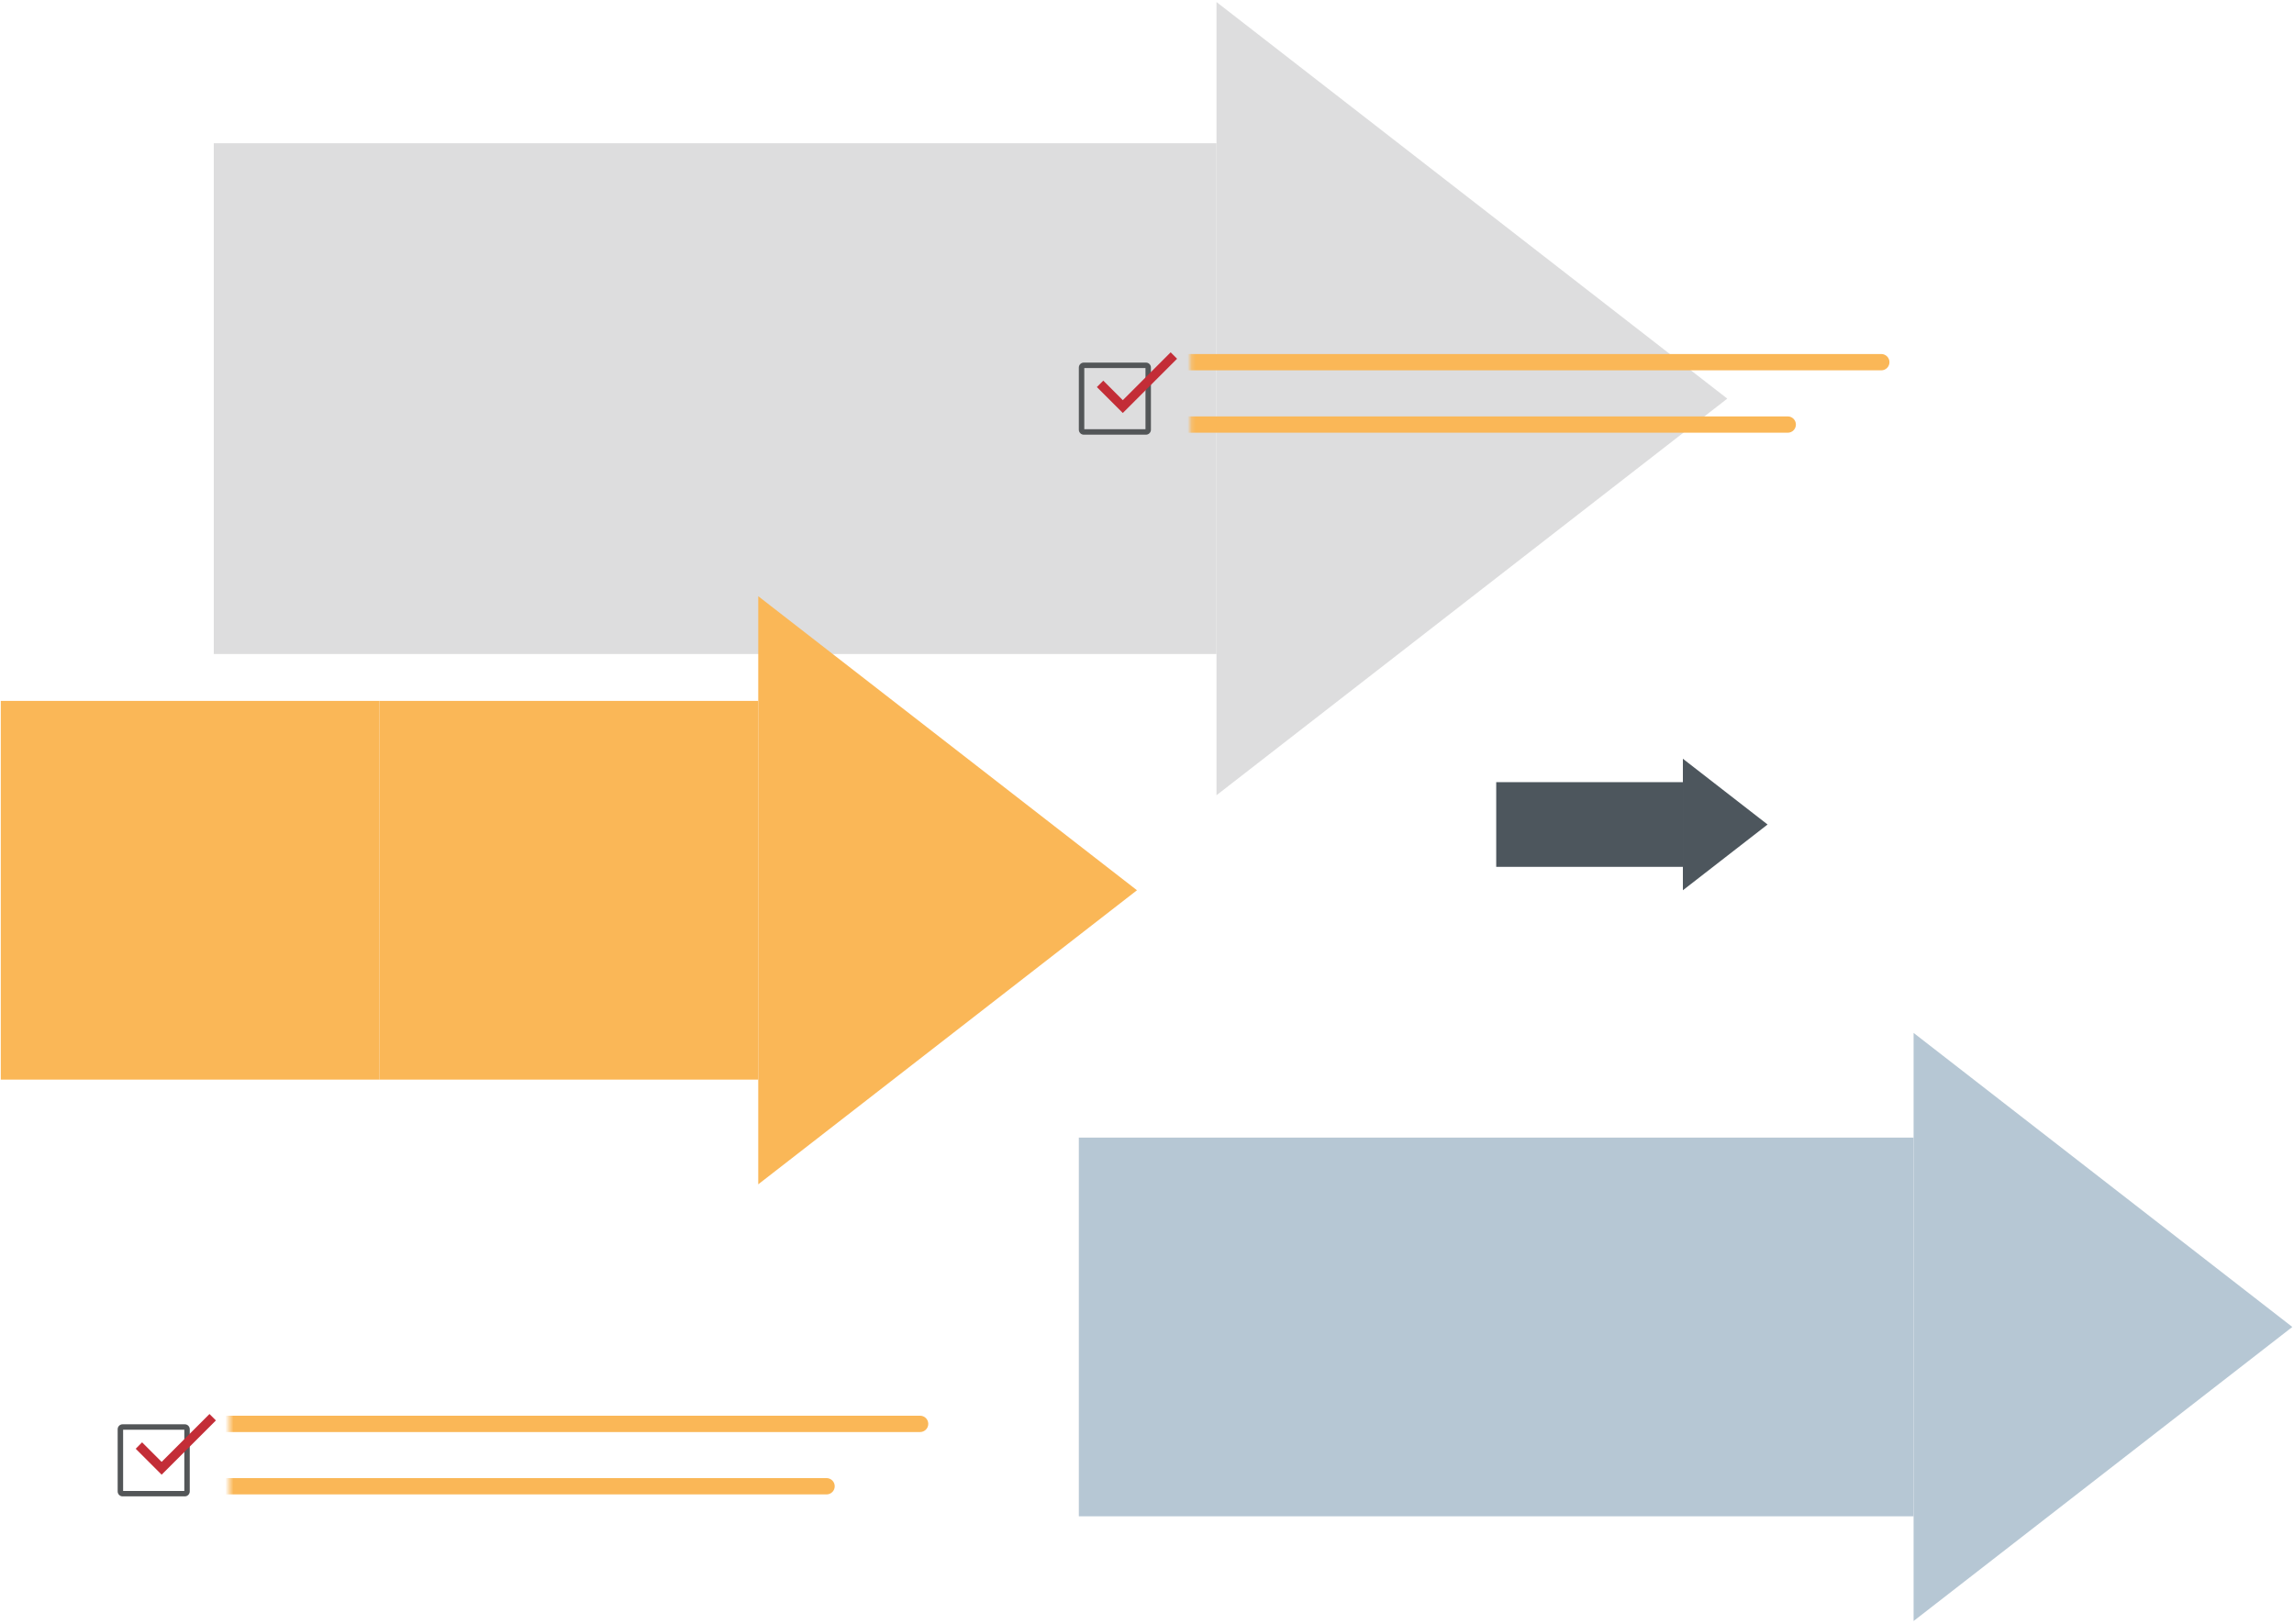
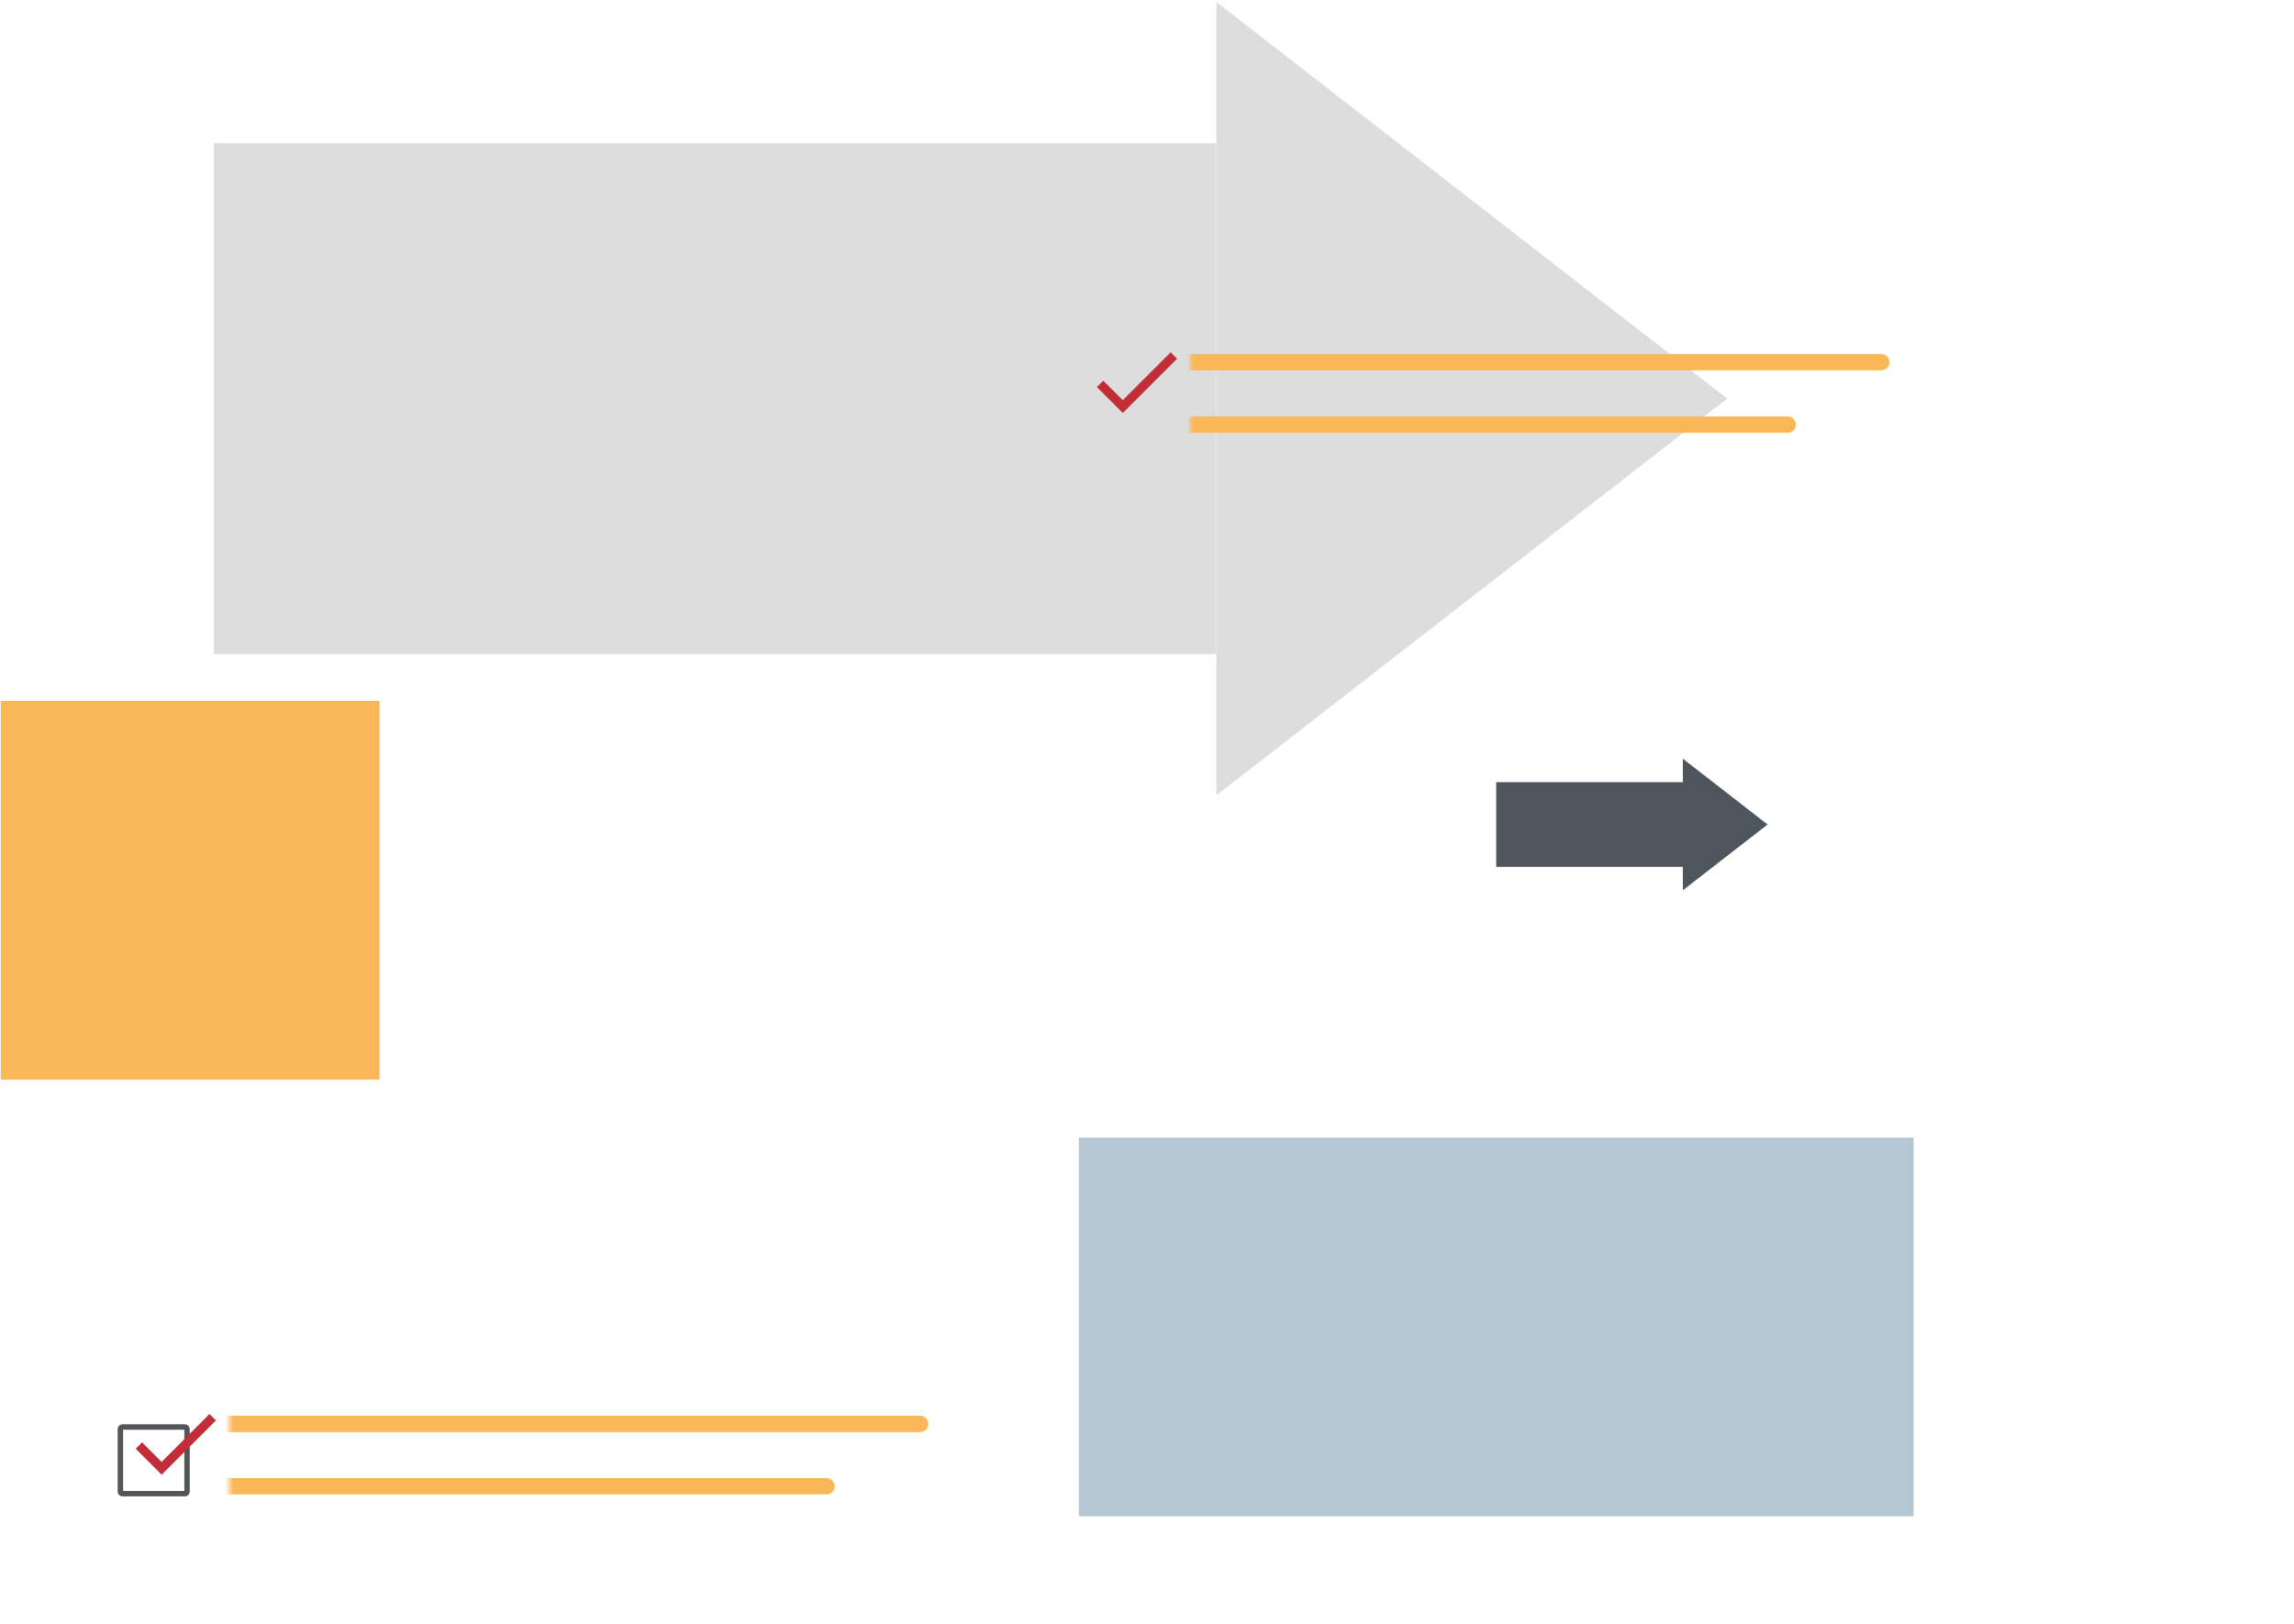
<svg xmlns="http://www.w3.org/2000/svg" width="565" height="400" viewBox="0 0 565 400" fill="none">
  <path d="M471.307 280.211H265.713V373.494H471.307V280.211Z" fill="#B6C7D4" />
-   <path d="M564.587 326.853L471.308 399.284V254.422L564.587 326.853Z" fill="#B6C7D4" />
  <path d="M414.486 192.66H368.51V213.52H414.486V192.66Z" fill="#4D565D" />
  <path d="M435.345 203.09L414.485 219.287V186.893L435.345 203.09Z" fill="#4D565D" />
  <path d="M299.617 35.282H52.649V161.094H299.617V35.282Z" fill="#DDDDDE" />
  <path d="M425.424 98.188L299.617 195.881V0.499L425.424 98.188Z" fill="#DDDDDE" />
-   <path d="M186.752 172.643H93.473V265.927H186.752V172.643Z" fill="#FAB757" />
  <path d="M93.473 172.643H0.193V265.927H93.473V172.643Z" fill="#FAB757" />
-   <path d="M280.031 219.285L186.752 291.72V146.854L280.031 219.285Z" fill="#FAB757" />
  <path d="M45.515 368.583H30.198C29.529 368.583 28.98 368.039 28.98 367.365V352.047C28.98 351.377 29.524 350.828 30.198 350.828H45.515C46.185 350.828 46.734 351.373 46.734 352.047V367.365C46.734 368.034 46.189 368.583 45.515 368.583ZM30.323 367.244H45.395V352.172H30.323V367.244Z" fill="#535658" />
  <path d="M39.808 363.241L33.421 356.854L34.996 355.274L39.808 360.086L51.595 348.298L53.175 349.878L39.808 363.241Z" fill="#C32D37" />
  <mask id="mask0_2227_1412" style="mask-type:luminance" maskUnits="userSpaceOnUse" x="56" y="326" width="180" height="66">
    <path d="M56.438 391.798L235.298 391.923L235.343 326.978L56.483 326.853L56.438 391.798Z" fill="white" />
  </mask>
  <g mask="url(#mask0_2227_1412)">
    <g style="mix-blend-mode:multiply">
      <path d="M203.579 368.101H-27.713C-28.825 368.101 -29.722 367.204 -29.722 366.093C-29.722 364.982 -28.825 364.084 -27.713 364.084H203.579C204.691 364.084 205.588 364.982 205.588 366.093C205.588 367.204 204.691 368.101 203.579 368.101Z" fill="#FAB757" />
      <path d="M226.62 352.734H-12.104C-13.215 352.734 -14.112 351.837 -14.112 350.726C-14.112 349.614 -13.215 348.717 -12.104 348.717H226.62C227.731 348.717 228.628 349.614 228.628 350.726C228.628 351.837 227.731 352.734 226.62 352.734Z" fill="#FAB757" />
    </g>
  </g>
-   <path d="M282.249 107.068H266.931C266.262 107.068 265.713 106.523 265.713 105.849V90.531C265.713 89.862 266.257 89.312 266.931 89.312H282.249C282.918 89.312 283.467 89.857 283.467 90.531V105.849C283.467 106.519 282.923 107.068 282.249 107.068ZM267.056 105.729H282.128V90.656H267.056V105.729Z" fill="#535658" />
  <path d="M276.541 101.725L270.154 95.338L271.73 93.758L276.541 98.57L288.328 86.782L289.908 88.362L276.541 101.725Z" fill="#C32D37" />
  <mask id="mask1_2227_1412" style="mask-type:luminance" maskUnits="userSpaceOnUse" x="293" y="65" width="180" height="66">
    <path d="M293.171 130.283L472.031 130.408L472.077 65.462L293.217 65.337L293.171 130.283Z" fill="white" />
  </mask>
  <g mask="url(#mask1_2227_1412)">
    <g style="mix-blend-mode:multiply">
      <path d="M440.313 106.586H209.02C207.909 106.586 207.012 105.689 207.012 104.577C207.012 103.466 207.909 102.569 209.02 102.569H440.313C441.424 102.569 442.321 103.466 442.321 104.577C442.321 105.689 441.424 106.586 440.313 106.586Z" fill="#FAB757" />
      <path d="M463.353 91.219H224.63C223.518 91.219 222.621 90.322 222.621 89.21C222.621 88.099 223.518 87.202 224.63 87.202H463.353C464.465 87.202 465.362 88.099 465.362 89.21C465.362 90.322 464.465 91.219 463.353 91.219Z" fill="#FAB757" />
    </g>
  </g>
</svg>